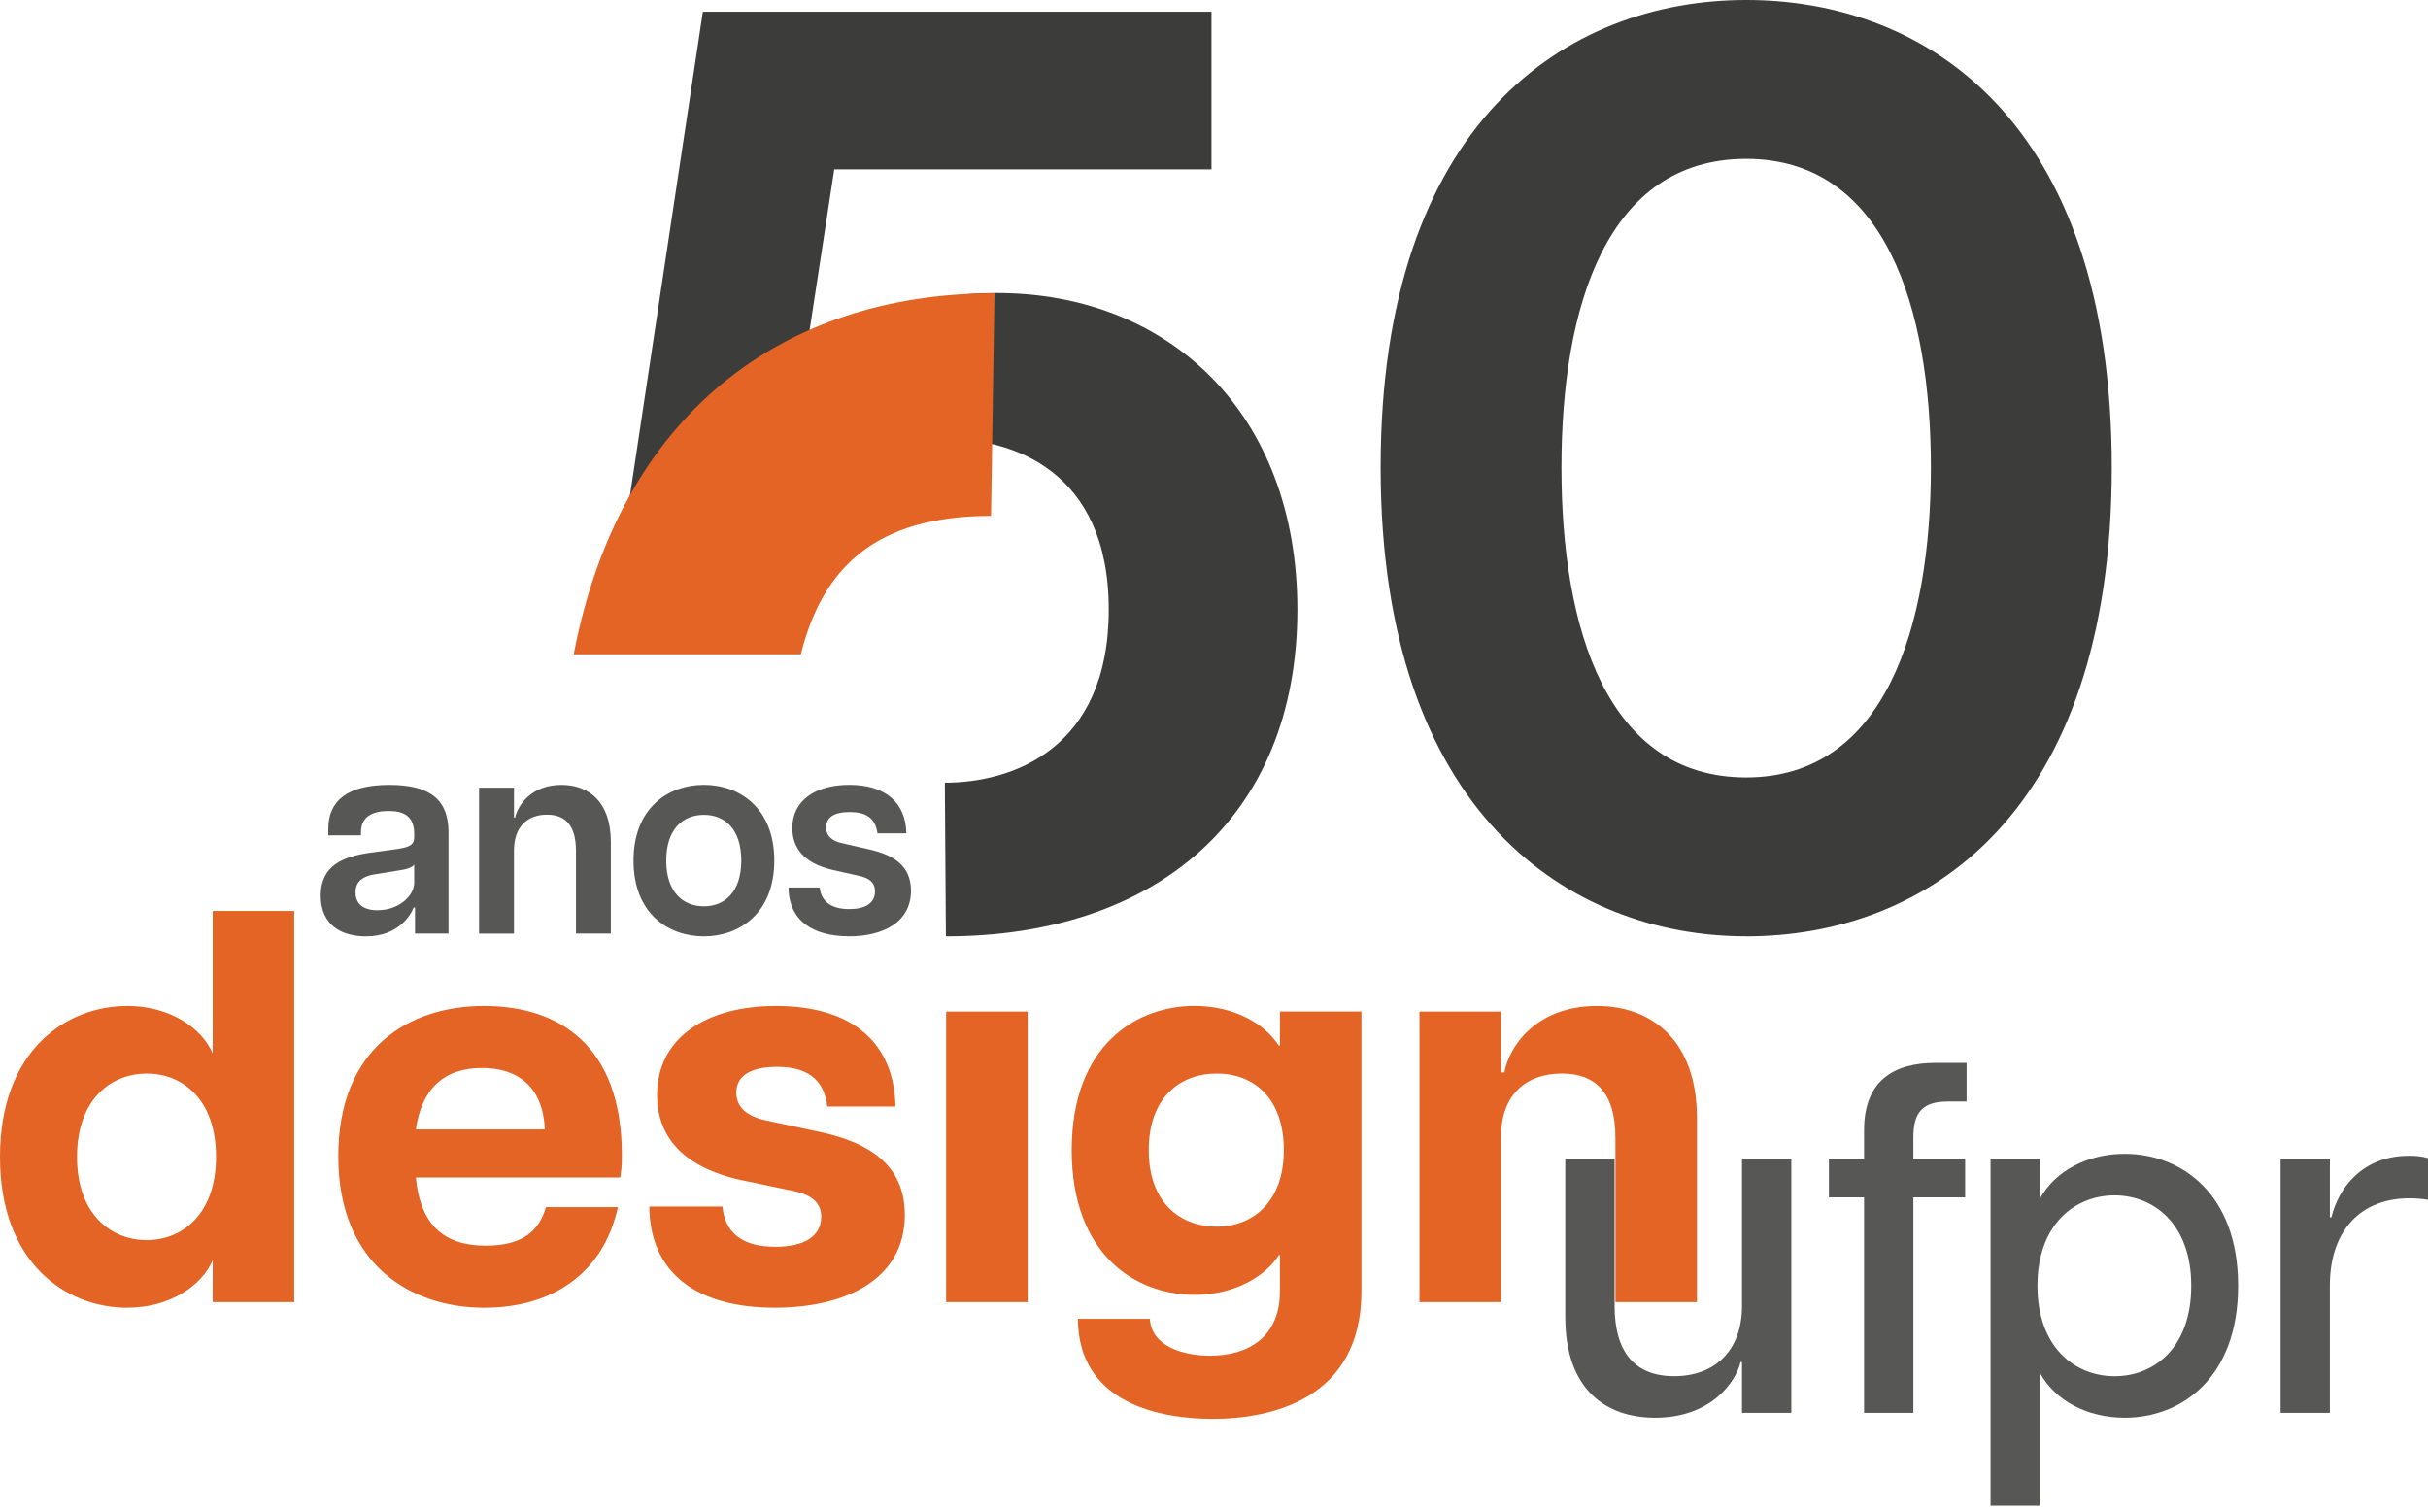
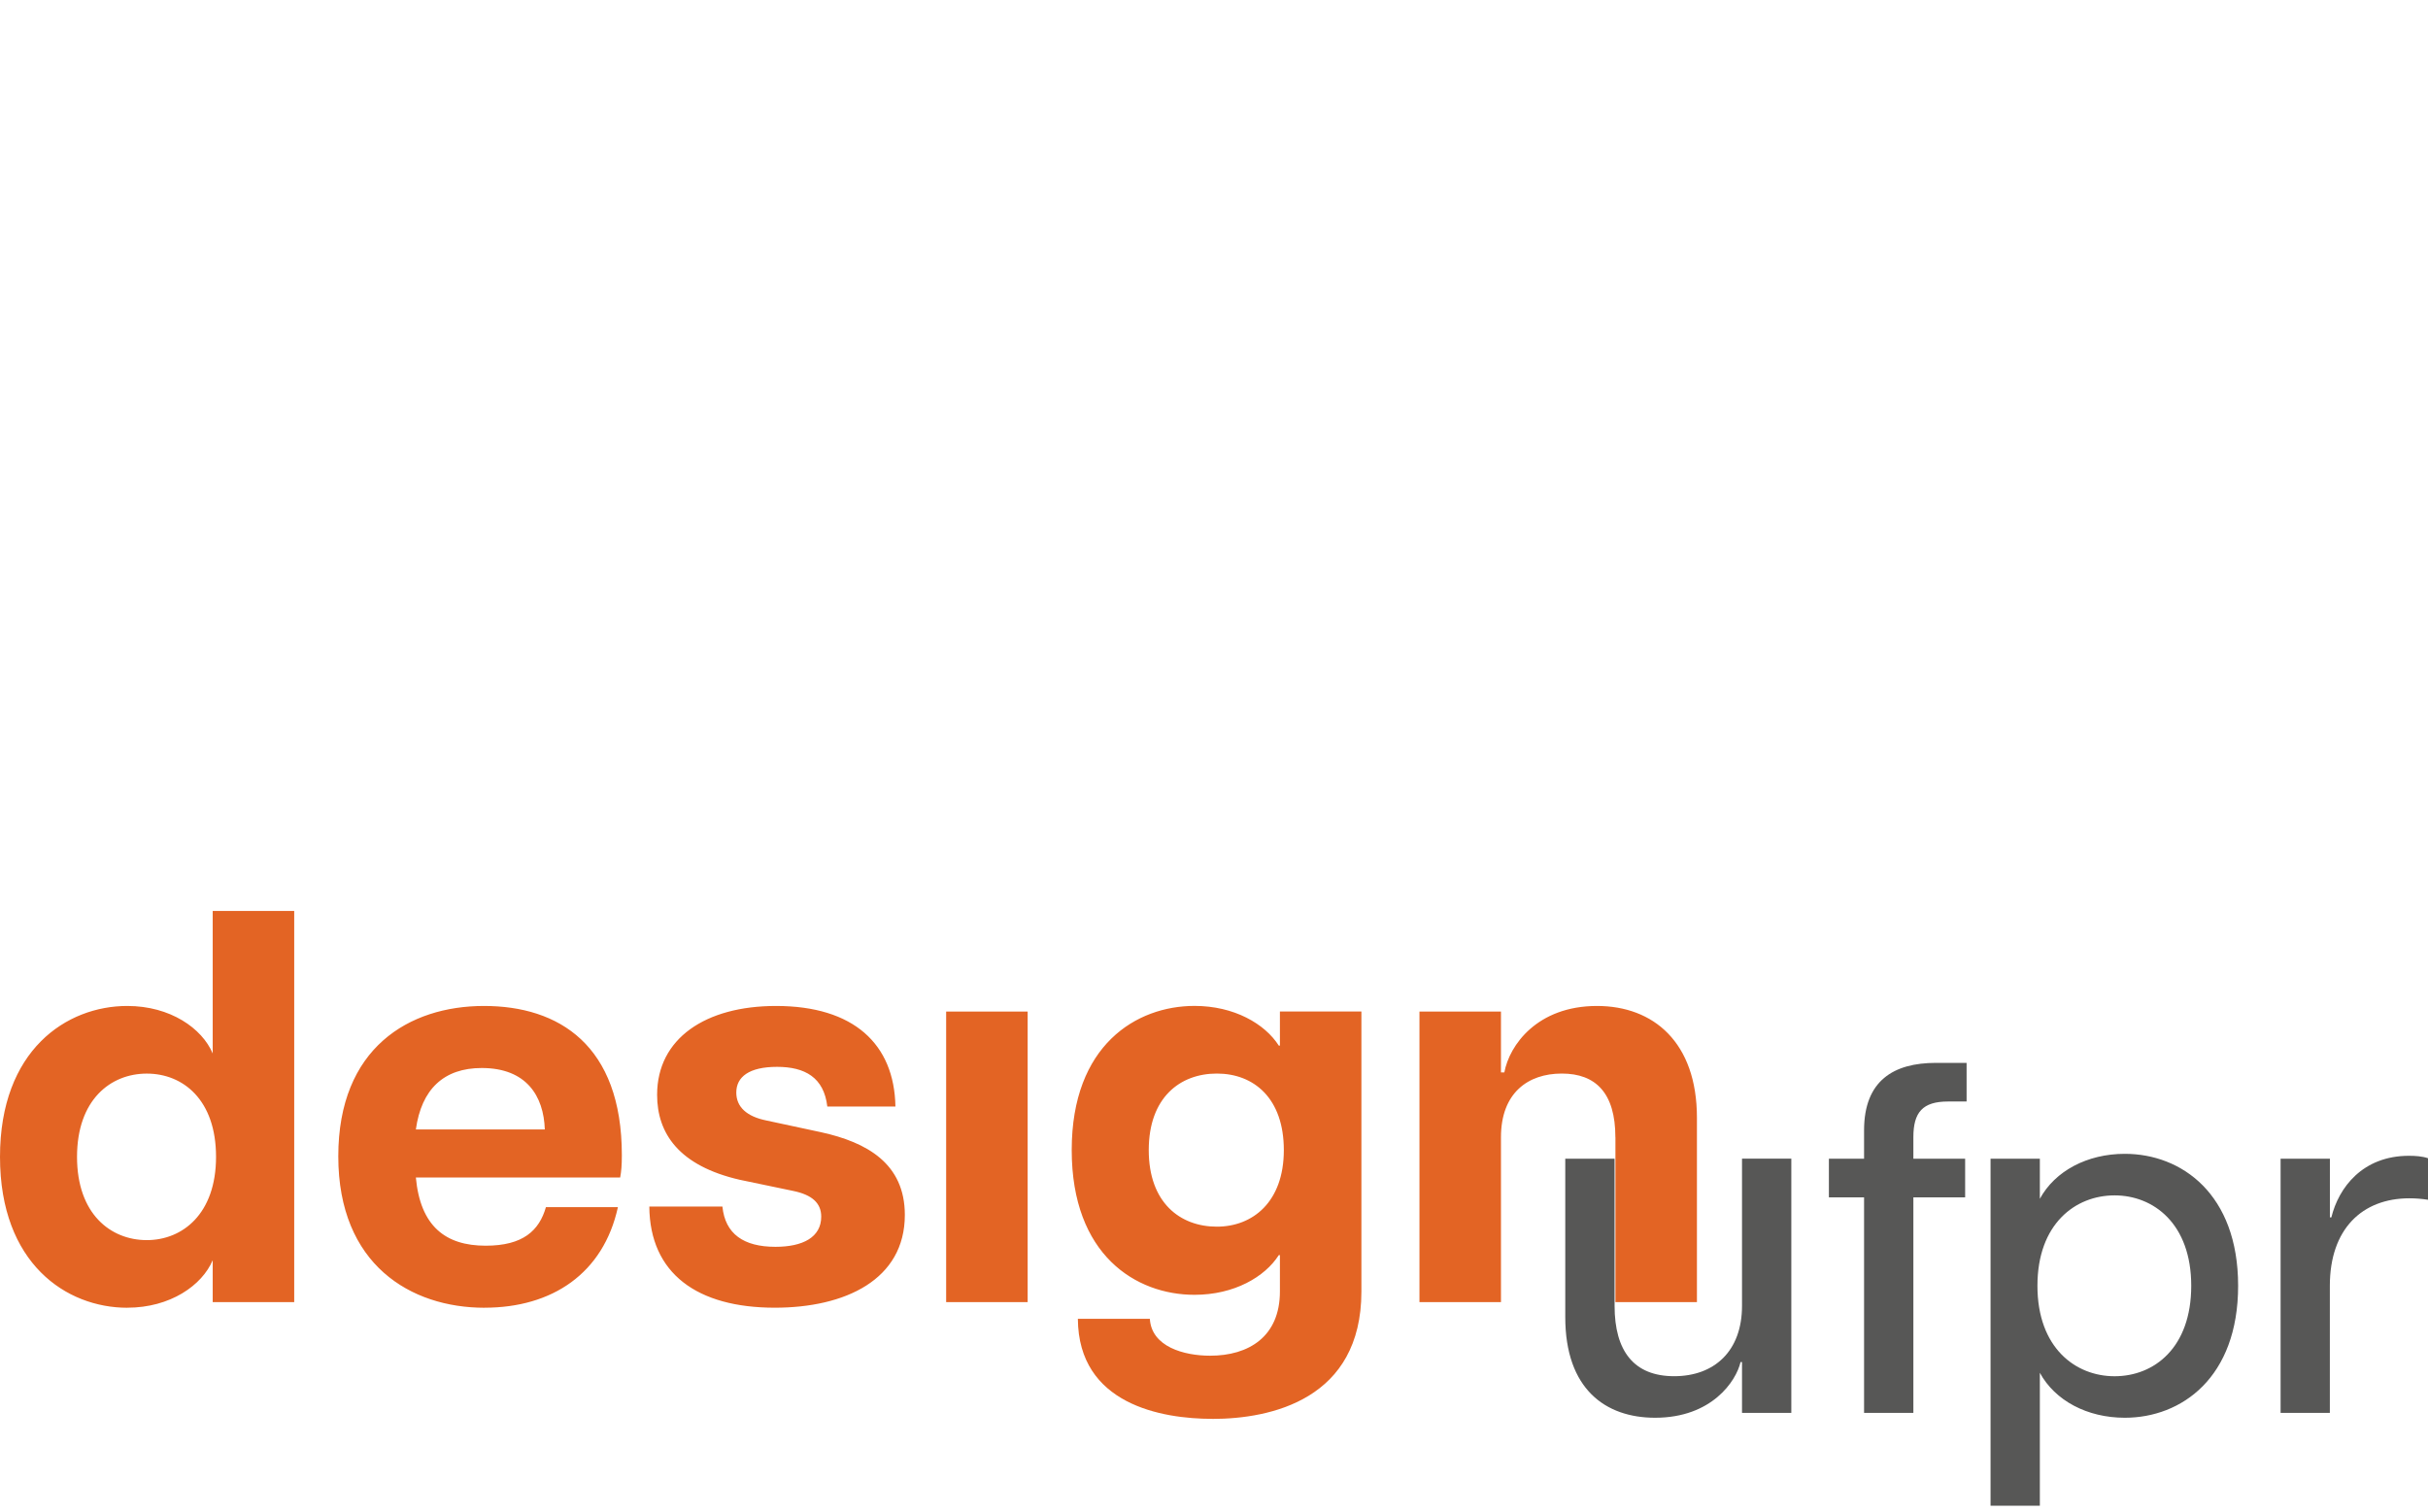
<svg xmlns="http://www.w3.org/2000/svg" width="183" height="114" viewBox="0 0 183 114" fill="none">
  <g clip-path="url(#clip0_108_3385)">
-     <path d="M71.293 70.581C86.98 70.581 97.783 61.746 97.783 45.941C97.783 31.12 88.076 22.088 75.134 22.088C65.233 22.088 60.918 26.997 60.622 27.487L62.878 12.764H91.31V0.885H52.974L47.191 39.267H60.429C62.192 35.342 66.704 33.083 71.41 33.083C76.116 33.083 83.567 35.342 83.567 45.941C83.567 56.541 76.215 58.998 71.213 58.998M131.611 70.581C145.141 70.581 159.164 61.45 159.164 35.243C159.164 9.036 145.141 0 131.611 0C118.082 0 104.059 9.225 104.059 35.239C104.059 61.253 118.275 70.577 131.611 70.577V70.581ZM131.611 58.603C121.119 58.603 117.687 47.411 117.687 35.239C117.687 23.067 121.119 11.974 131.611 11.974C142.104 11.974 145.532 23.261 145.532 35.239C145.532 47.217 142.1 58.603 131.611 58.603Z" fill="#3C3C3B" />
-     <path d="M74.956 22.107C58.897 22.107 46.69 31.329 43.24 49.32H60.36C61.953 42.969 65.802 38.887 74.694 38.887" fill="#E36424" />
    <path d="M9.594 98.573C12.832 98.573 15.232 96.887 16.032 94.992V98.151H22.175V68.668H16.032V79.408C15.232 77.513 12.836 75.828 9.594 75.828C5.009 75.828 0 79.157 0 87.202C0 95.247 5.005 98.576 9.594 98.576V98.573ZM11.065 93.478C8.331 93.478 5.805 91.5 5.805 87.202C5.805 82.904 8.331 80.926 11.065 80.926C13.799 80.926 16.283 82.904 16.283 87.202C16.283 91.5 13.757 93.478 11.065 93.478ZM36.517 98.573C41.605 98.573 45.477 96.002 46.573 90.991H41.147C40.642 92.76 39.421 93.899 36.604 93.899C33.574 93.899 31.682 92.426 31.344 88.758H46.743C46.827 88.295 46.869 87.874 46.869 87.073C46.869 78.774 42.114 75.828 36.479 75.828C30.844 75.828 25.497 78.986 25.497 87.16C25.497 95.334 30.965 98.576 36.52 98.576L36.517 98.573ZM31.344 85.137C31.765 82.103 33.449 80.505 36.308 80.505C39.675 80.505 40.98 82.612 41.063 85.137H31.344ZM58.396 98.573C63.697 98.573 68.198 96.465 68.198 91.579C68.198 87.703 65.339 86.105 61.889 85.346L57.767 84.461C56.295 84.165 55.495 83.451 55.495 82.354C55.495 81.173 56.462 80.418 58.567 80.418C60.671 80.418 62.101 81.219 62.355 83.409H67.489C67.406 78.69 64.334 75.828 58.487 75.828C53.186 75.828 49.527 78.269 49.527 82.525C49.527 85.433 51.169 87.874 55.753 88.929L59.792 89.772C61.221 90.068 61.896 90.698 61.896 91.708C61.896 93.265 60.508 93.983 58.446 93.983C56.049 93.983 54.657 93.014 54.449 90.949H48.939C48.981 96.002 52.557 98.573 58.404 98.573H58.396ZM71.312 98.151H77.455V76.249H71.312V98.151ZM91.379 106.955C95.796 106.955 102.61 105.482 102.61 97.35V76.245H96.468V78.816H96.384C95.334 77.172 93.017 75.824 90.032 75.824C85.657 75.824 80.776 78.774 80.776 86.689C80.776 94.605 85.615 97.601 90.032 97.601C93.021 97.601 95.334 96.253 96.384 94.609H96.468V97.346C96.468 100.759 94.113 102.191 91.208 102.191C89.232 102.191 86.79 101.515 86.665 99.412H81.239C81.281 105.858 87.549 106.951 91.379 106.951V106.955ZM91.716 92.464C88.94 92.464 86.582 90.653 86.582 86.693C86.582 82.734 88.937 80.923 91.716 80.923C94.496 80.923 96.763 82.775 96.763 86.693C96.763 90.611 94.408 92.464 91.716 92.464ZM121.756 85.725V98.151H127.899V84.252C127.899 78.565 124.619 75.828 120.368 75.828C115.867 75.828 113.763 78.778 113.383 80.839H113.129V76.249H106.986V98.151H113.129V85.725C113.129 82.396 115.15 80.923 117.714 80.923C120.277 80.923 121.752 82.396 121.752 85.725H121.756Z" fill="#E36424" />
    <path d="M121.692 98.432V87.342H117.975V99.279C117.975 104.696 120.994 106.868 124.748 106.868C129.018 106.868 130.857 104.104 131.187 102.669H131.297V106.5H135.013V87.339H131.297V98.428C131.297 101.856 129.2 103.736 126.181 103.736C123.163 103.736 121.692 101.856 121.692 98.428V98.432ZM140.496 85.205V87.342H137.845V90.254H140.496V106.503H144.212V90.254H148.114V87.342H144.212V85.721C144.212 83.842 144.91 83.03 146.825 83.03H148.224V80.118H145.907C142.741 80.118 140.496 81.443 140.496 85.201V85.205ZM150.029 113.5H153.745V103.478C154.886 105.577 157.313 106.868 160.15 106.868C164.419 106.868 168.689 103.846 168.689 96.921C168.689 89.996 164.419 86.974 160.15 86.974C157.317 86.974 154.886 88.265 153.745 90.364V87.342H150.029V113.504V113.5ZM159.376 103.739C156.434 103.739 153.563 101.602 153.563 96.921C153.563 92.24 156.434 90.106 159.376 90.106C162.319 90.106 165.155 92.244 165.155 96.921C165.155 101.598 162.357 103.739 159.376 103.739ZM171.886 106.5H175.602V96.921C175.602 92.646 178.033 90.326 181.601 90.326C182.079 90.326 182.522 90.364 183 90.437V87.304C182.56 87.156 182.044 87.122 181.567 87.122C178.07 87.122 176.265 89.518 175.716 91.765H175.606V87.342H171.89V106.503L171.886 106.5Z" fill="#575756" />
-     <path d="M27.598 70.581C29.983 70.581 30.95 69.016 31.177 68.405H31.28V70.368H33.805V62.756C33.805 60.326 32.489 59.164 29.346 59.164C26.202 59.164 24.742 60.345 24.742 62.483V62.968H27.207V62.737C27.207 61.53 28.114 61.131 29.285 61.131C30.457 61.131 31.219 61.533 31.219 62.866V63.098C31.219 63.667 30.912 63.861 29.862 64.009L27.867 64.282C25.914 64.559 24.17 65.216 24.17 67.498C24.17 69.779 25.793 70.584 27.602 70.584L27.598 70.581ZM28.459 68.614C27.348 68.614 26.794 68.105 26.794 67.259C26.794 66.602 27.143 66.074 28.277 65.903L29.964 65.63C30.559 65.546 31.075 65.417 31.219 65.163V66.56C31.219 67.448 30.15 68.61 28.462 68.61L28.459 68.614ZM43.41 64.088V70.368H46.038V63.455C46.038 60.474 44.415 59.164 42.318 59.164C40.054 59.164 39.027 60.687 38.822 61.636H38.739V59.377H36.107V70.372H38.739V64.092C38.739 62.293 39.789 61.408 41.226 61.408C42.663 61.408 43.407 62.297 43.407 64.092L43.41 64.088ZM53.053 70.581C55.727 70.581 58.358 68.849 58.358 64.871C58.358 60.892 55.73 59.161 53.053 59.161C50.376 59.161 47.748 60.892 47.748 64.871C47.748 68.849 50.357 70.581 53.053 70.581ZM53.053 68.318C51.491 68.318 50.213 67.259 50.213 64.871C50.213 62.483 51.487 61.423 53.053 61.423C54.619 61.423 55.871 62.483 55.871 64.871C55.871 67.259 54.597 68.318 53.053 68.318ZM63.993 70.581C66.481 70.581 68.661 69.567 68.661 67.137C68.661 65.212 67.284 64.449 65.601 64.047L63.565 63.58C62.7 63.409 62.268 63.01 62.268 62.373C62.268 61.609 62.863 61.211 64.039 61.211C65.214 61.211 65.972 61.613 66.135 62.817H68.312C68.27 60.489 66.731 59.161 64.016 59.161C61.445 59.161 59.719 60.341 59.719 62.414C59.719 63.895 60.561 65.057 62.719 65.565L64.695 66.01C65.517 66.18 65.95 66.518 65.95 67.194C65.95 68.124 65.146 68.527 64.016 68.527C62.78 68.527 61.919 68.06 61.775 66.898H59.431C59.45 69.373 61.24 70.577 63.997 70.577L63.993 70.581Z" fill="#575756" />
  </g>
  <defs>
    <clipPath id="clip0_108_3385">
      <rect width="183" height="113.5" fill="white" />
    </clipPath>
  </defs>
</svg>